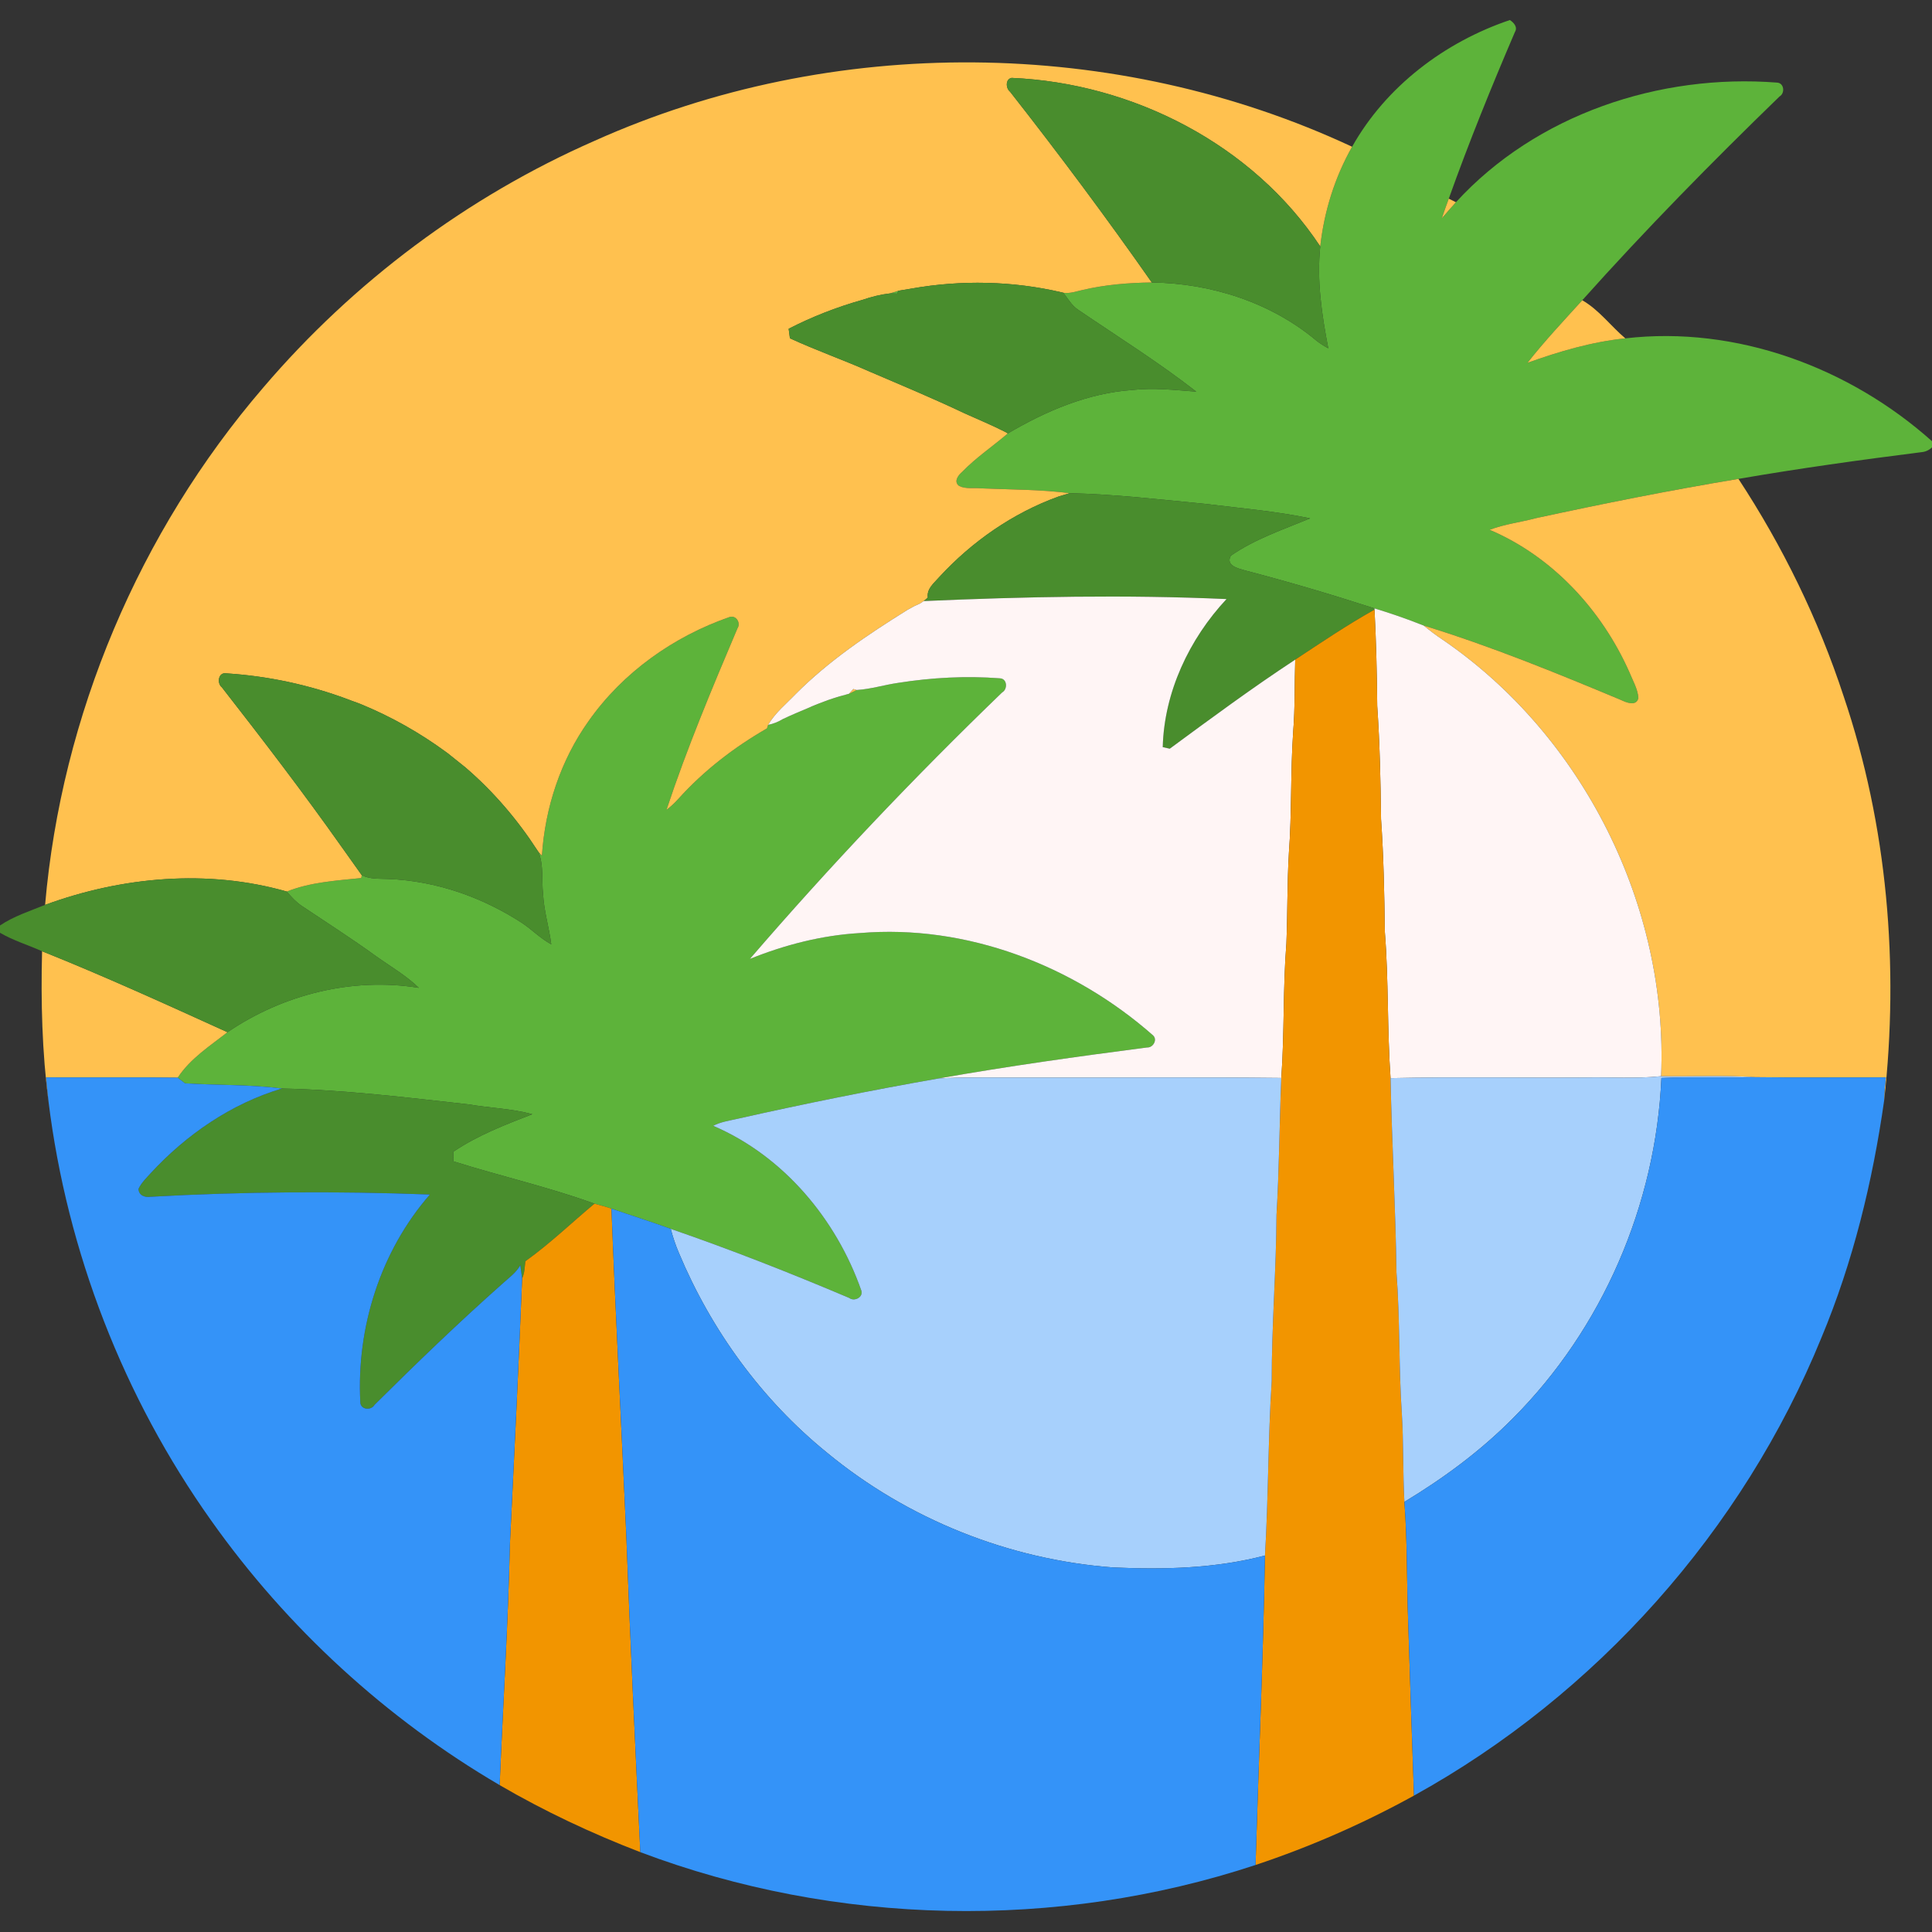
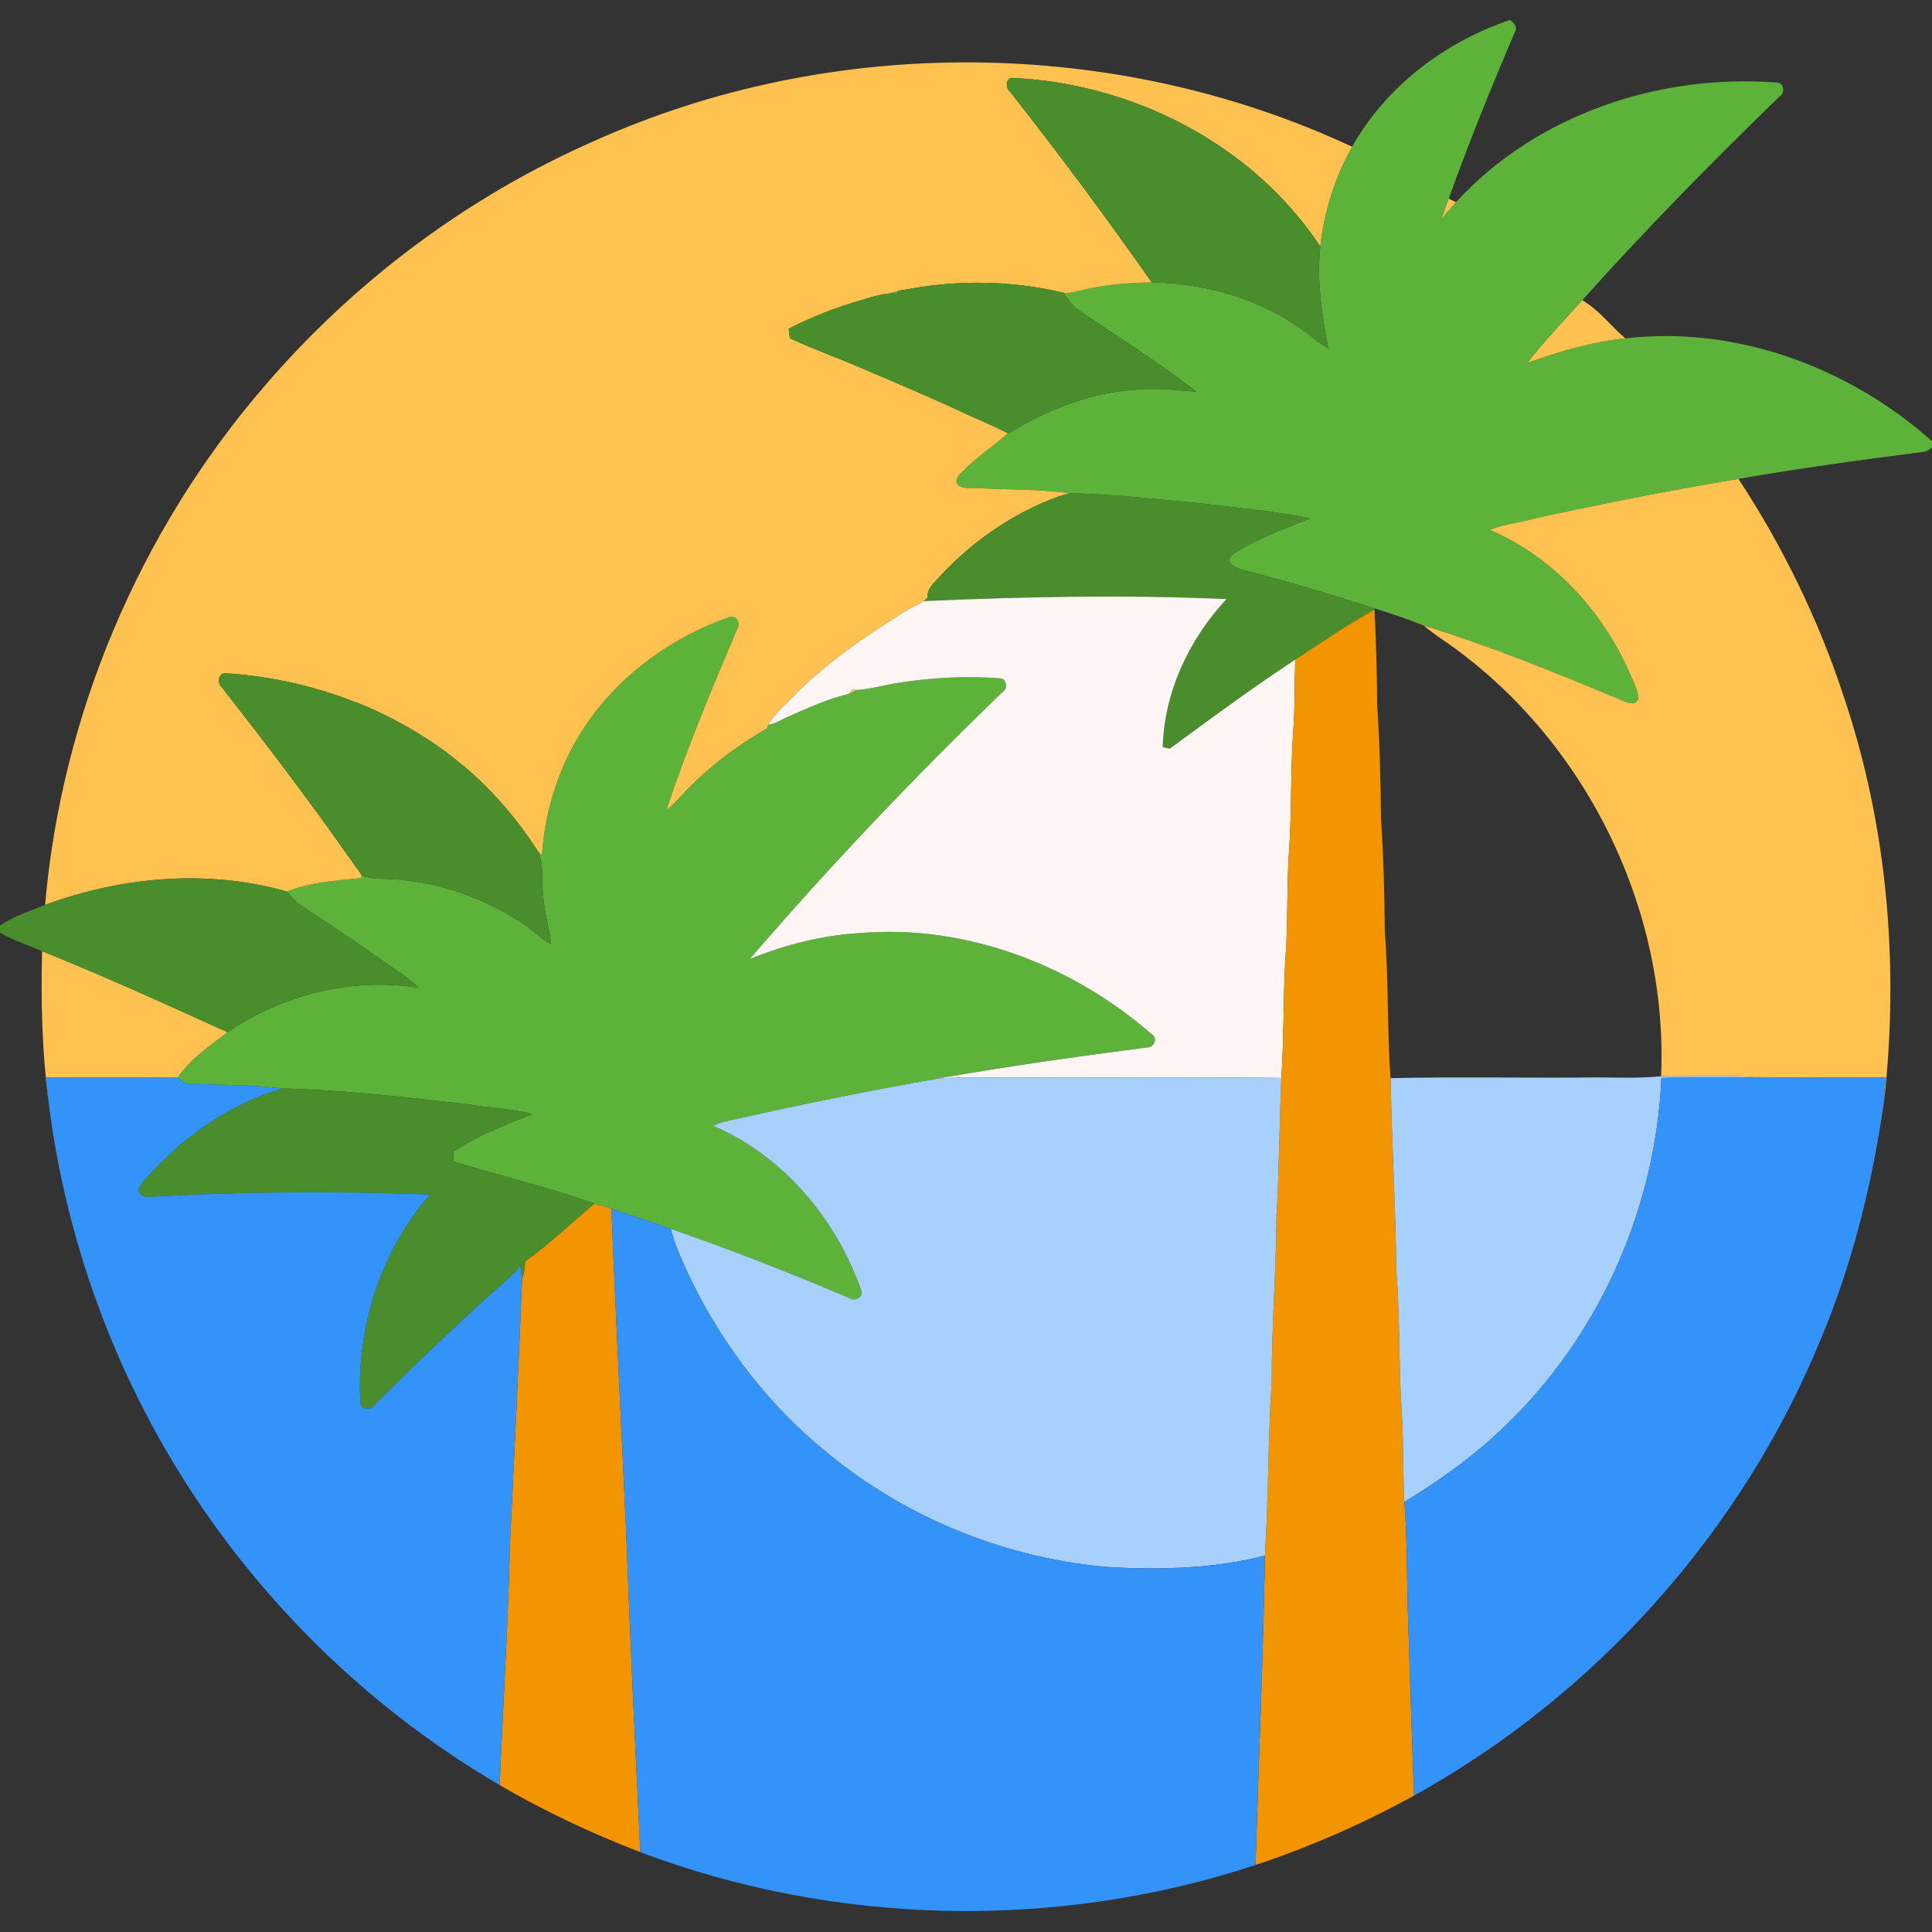
<svg xmlns="http://www.w3.org/2000/svg" width="100%" height="100%" viewBox="0 0 512 512" version="1.1">
  <rect x="0" y="0" width="512" height="512" fill="#333333" stroke="none" />
  <g id="#5db33aff">
    <path fill="#5db33a" opacity="1.00" d=" M 358.32 38.89 C 367.32 22.88 382.86 11.14 400.13 5.31 C 401.16 5.97 402.27 7.19 401.47 8.48 C 395.23 23.04 389.27 37.73 383.94 52.65 C 383.30 54.38 382.68 56.12 382.09 57.87 C 383.33 56.44 384.55 54.98 385.84 53.59 C 407.14 30.31 439.82 19.46 470.92 21.89 C 472.84 21.98 473.10 24.71 471.58 25.58 C 453.60 43.02 436.02 60.90 419.32 79.57 C 414.39 85.01 409.33 90.38 404.80 96.15 C 413.19 93.14 421.81 90.59 430.72 89.67 C 460.14 86.25 490.13 97.38 512.00 116.93 L 512.00 118.56 C 511.18 119.33 510.22 119.76 509.12 119.84 C 492.94 121.89 476.79 124.13 460.71 126.91 C 442.73 129.89 424.85 133.46 407.04 137.32 C 402.96 138.41 398.72 138.89 394.77 140.40 C 411.45 147.50 424.50 161.69 431.80 178.13 C 432.69 180.36 434.02 182.53 434.19 184.97 C 433.67 187.29 430.98 186.17 429.58 185.50 C 412.40 178.32 395.10 171.24 377.29 165.78 L 376.76 165.57 C 376.61 165.52 376.31 165.40 376.16 165.34 C 372.25 163.81 368.28 162.45 364.26 161.23 C 352.91 157.56 341.47 154.17 329.93 151.17 C 328.10 150.63 324.75 149.90 326.18 147.27 C 332.59 142.82 340.06 140.33 347.20 137.37 C 338.02 135.45 328.65 134.68 319.35 133.53 C 307.41 132.37 295.47 130.98 283.46 130.70 C 275.70 129.69 267.84 129.77 260.03 129.42 C 258.10 129.20 255.98 129.67 254.19 128.79 C 252.62 127.64 253.96 125.92 255.00 125.03 C 258.69 121.24 263.09 118.28 267.10 114.86 C 277.19 108.92 288.25 104.18 300.06 103.35 C 305.72 102.69 311.39 103.37 317.03 103.79 C 307.05 96.01 296.28 89.27 285.80 82.15 C 284.07 81.03 283.03 79.19 281.81 77.59 C 283.53 77.83 285.19 77.23 286.85 76.86 C 292.87 75.44 299.06 74.93 305.24 74.86 C 320.87 75.05 336.70 80.11 348.78 90.20 C 349.78 91.02 350.88 91.69 352.01 92.31 C 350.30 83.42 348.93 74.39 349.88 65.31 C 350.90 56.06 353.73 47.00 358.32 38.89 Z" />
-     <path fill="#5db33a" opacity="1.00" d=" M 241.36 76.51 C 241.43 76.50 241.57 76.48 241.63 76.46 C 241.57 76.48 241.43 76.50 241.36 76.51 Z" />
    <path fill="#5db33a" opacity="1.00" d=" M 235.89 77.75 C 236.44 77.57 237.55 77.23 238.10 77.05 L 237.75 77.80 C 237.28 77.79 236.36 77.76 235.89 77.75 Z" />
    <path fill="#5db33a" opacity="1.00" d=" M 281.38 77.48 C 281.44 77.50 281.56 77.53 281.62 77.54 C 281.56 77.53 281.44 77.50 281.38 77.48 Z" />
    <path fill="#5db33a" opacity="1.00" d=" M 228.37 79.52 C 228.43 79.50 228.56 79.47 228.62 79.45 C 228.56 79.47 228.43 79.50 228.37 79.52 Z" />
    <path fill="#5db33a" opacity="1.00" d=" M 230.39 98.44 C 230.45 98.47 230.56 98.52 230.62 98.54 C 230.56 98.52 230.45 98.47 230.39 98.44 Z" />
-     <path fill="#5db33a" opacity="1.00" d=" M 255.39 109.43 C 255.45 109.46 255.57 109.51 255.63 109.54 C 255.57 109.51 255.45 109.46 255.39 109.43 Z" />
+     <path fill="#5db33a" opacity="1.00" d=" M 255.39 109.43 C 255.45 109.46 255.57 109.51 255.63 109.54 Z" />
    <path fill="#5db33a" opacity="1.00" d=" M 266.42 114.47 C 266.59 114.57 266.93 114.76 267.10 114.86 C 266.93 114.76 266.59 114.57 266.42 114.47 Z" />
    <path fill="#5db33a" opacity="1.00" d=" M 280.40 131.63 C 280.48 131.60 280.65 131.55 280.74 131.52 C 280.65 131.55 280.48 131.60 280.40 131.63 Z" />
    <path fill="#5db33a" opacity="1.00" d=" M 193.32 163.53 C 195.04 162.94 196.41 165.06 195.43 166.52 C 188.71 182.37 182.04 198.28 176.62 214.63 C 177.74 213.76 178.80 212.80 179.75 211.73 C 186.48 204.25 194.55 198.04 203.26 193.03 C 203.33 192.80 203.49 192.33 203.56 192.10 C 204.93 191.82 206.21 191.32 207.41 190.59 C 207.46 190.56 207.57 190.50 207.63 190.48 C 209.85 189.43 212.12 188.50 214.38 187.54 C 214.46 187.50 214.62 187.43 214.70 187.40 L 215.18 187.18 C 215.56 187.02 216.32 186.71 216.70 186.56 C 217.37 186.31 218.71 185.80 219.37 185.55 C 219.44 185.53 219.57 185.49 219.63 185.46 C 221.40 184.85 223.20 184.32 225.01 183.85 C 225.52 183.60 226.53 183.11 227.03 182.86 C 230.77 182.63 234.36 181.49 238.06 180.96 C 246.94 179.56 256.00 179.07 264.97 179.76 C 266.95 179.82 267.09 182.66 265.58 183.50 C 242.23 206.01 219.89 229.56 198.72 254.13 C 208.02 250.37 217.86 247.85 227.89 247.27 C 256.11 244.89 284.48 255.82 305.54 274.36 C 306.84 275.51 305.58 277.68 304.00 277.59 C 285.59 279.97 267.20 282.55 248.92 285.77 C 230.90 288.91 212.96 292.55 195.11 296.56 C 193.04 297.03 190.89 297.35 188.99 298.35 C 207.60 306.32 221.63 323.08 228.25 341.99 C 228.86 343.78 226.41 345.01 225.06 343.97 C 209.49 337.37 193.74 331.17 177.75 325.66 C 172.55 323.75 167.26 322.11 162.04 320.29 C 160.55 319.79 159.04 319.41 157.54 318.99 C 145.29 314.55 132.56 311.68 120.16 307.76 C 120.15 307.13 120.14 305.87 120.13 305.23 C 126.56 300.86 133.87 298.07 141.07 295.27 C 135.50 293.77 129.68 293.62 124.01 292.65 C 107.62 290.83 91.19 288.81 74.71 288.47 C 66.19 287.35 57.57 287.65 49.02 287.08 C 48.54 286.71 47.58 285.97 47.10 285.60 C 50.39 280.55 55.62 277.20 60.29 273.55 C 74.99 263.54 93.35 258.92 111.00 261.79 C 107.59 258.49 103.46 256.12 99.62 253.38 C 93.23 248.74 86.55 244.49 79.99 240.09 C 78.45 239.06 77.20 237.68 76.01 236.27 C 82.28 233.77 89.09 233.38 95.73 232.69 L 95.87 231.94 C 98.07 233.05 100.56 232.83 102.94 232.94 C 115.57 233.44 127.86 237.76 138.41 244.64 C 141.04 246.41 143.27 248.74 146.09 250.25 C 145.52 245.79 144.15 241.46 143.92 236.95 C 143.50 233.22 144.14 229.32 142.69 225.76 L 143.61 226.76 C 144.45 214.03 148.58 201.46 156.02 191.04 C 165.08 178.18 178.52 168.67 193.32 163.53 Z" />
    <path fill="#5db33a" opacity="1.00" d=" M 92.52 185.45 C 92.66 185.50 92.93 185.61 93.07 185.66 C 92.93 185.61 92.66 185.50 92.52 185.45 Z" />
    <path fill="#5db33a" opacity="1.00" d=" M 94.94 186.34 C 95.07 186.39 95.34 186.50 95.48 186.55 C 95.34 186.50 95.07 186.39 94.94 186.34 Z" />
    <path fill="#5db33a" opacity="1.00" d=" M 118.39 199.43 C 118.44 199.47 118.55 199.55 118.60 199.58 C 118.55 199.55 118.44 199.47 118.39 199.43 Z" />
    <path fill="#5db33a" opacity="1.00" d=" M 123.40 203.42 C 123.45 203.46 123.54 203.55 123.59 203.59 C 123.54 203.55 123.45 203.46 123.40 203.42 Z" />
    <path fill="#5db33a" opacity="1.00" d=" M 90.50 224.39 C 90.53 224.44 90.60 224.53 90.64 224.58 C 90.60 224.53 90.53 224.44 90.50 224.39 Z" />
    <path fill="#5db33a" opacity="1.00" d=" M 142.43 225.39 C 142.47 225.44 142.54 225.55 142.58 225.60 C 142.54 225.55 142.47 225.44 142.43 225.39 Z" />
    <path fill="#5db33a" opacity="1.00" d=" M 95.39 231.26 C 95.51 231.43 95.75 231.77 95.87 231.94 C 95.75 231.77 95.51 231.43 95.39 231.26 Z" />
  </g>
  <g id="#ffc14fff">
    <path fill="#ffc14f" opacity="1.00" d=" M 157.54 37.33 C 220.56 9.03 295.74 9.66 358.32 38.89 C 353.73 47.00 350.90 56.06 349.88 65.31 C 331.99 38.25 300.18 22.03 268.10 20.64 C 266.40 20.94 266.52 23.42 267.68 24.31 C 280.64 40.82 293.20 57.66 305.24 74.86 C 299.06 74.93 292.87 75.44 286.85 76.86 C 285.19 77.23 283.53 77.83 281.81 77.59 L 281.62 77.54 C 281.56 77.53 281.44 77.50 281.38 77.48 C 268.39 74.44 254.76 74.15 241.63 76.46 C 241.57 76.48 241.43 76.50 241.36 76.51 C 240.55 76.65 238.92 76.92 238.10 77.05 C 237.55 77.23 236.44 77.57 235.89 77.75 C 233.41 78.03 230.98 78.64 228.62 79.45 C 228.56 79.47 228.43 79.50 228.37 79.52 C 221.69 81.41 215.18 83.95 209.00 87.13 C 209.09 87.76 209.26 89.02 209.34 89.65 C 216.24 92.84 223.44 95.35 230.39 98.44 C 230.45 98.47 230.56 98.52 230.62 98.54 C 238.91 102.09 247.24 105.56 255.39 109.43 C 255.45 109.46 255.57 109.51 255.63 109.54 C 259.23 111.17 262.89 112.67 266.42 114.47 C 266.59 114.57 266.93 114.76 267.10 114.86 C 263.09 118.28 258.69 121.24 255.00 125.03 C 253.96 125.92 252.62 127.64 254.19 128.79 C 255.98 129.67 258.10 129.20 260.03 129.42 C 267.84 129.77 275.70 129.69 283.46 130.70 C 282.78 130.90 281.42 131.31 280.74 131.52 C 280.65 131.55 280.48 131.60 280.40 131.63 C 268.35 136.01 257.56 143.54 248.90 152.94 C 247.54 154.53 245.54 156.00 245.88 158.37 L 244.79 159.29 L 244.61 159.41 C 244.53 159.46 244.38 159.56 244.30 159.62 L 243.85 159.92 C 243.47 160.09 242.73 160.43 242.36 160.60 L 240.73 161.49 C 240.67 161.52 240.54 161.60 240.48 161.63 C 229.97 168.16 219.63 175.13 210.86 183.93 C 208.34 186.56 205.42 188.90 203.56 192.10 C 203.49 192.33 203.33 192.80 203.26 193.03 C 194.55 198.04 186.48 204.25 179.75 211.73 C 178.80 212.80 177.74 213.76 176.62 214.63 C 182.04 198.28 188.71 182.37 195.43 166.52 C 196.41 165.06 195.04 162.94 193.32 163.53 C 178.52 168.67 165.08 178.18 156.02 191.04 C 148.58 201.46 144.45 214.03 143.61 226.76 L 142.69 225.76 L 142.58 225.60 C 142.54 225.55 142.47 225.44 142.43 225.39 C 137.19 217.30 130.89 209.90 123.59 203.59 C 123.54 203.55 123.45 203.46 123.40 203.42 C 121.81 202.13 120.21 200.85 118.60 199.58 C 118.55 199.55 118.44 199.47 118.39 199.43 C 111.31 194.22 103.62 189.87 95.48 186.55 C 95.34 186.50 95.07 186.39 94.94 186.34 C 94.47 186.17 93.53 185.83 93.07 185.66 C 92.93 185.61 92.66 185.50 92.52 185.45 C 82.12 181.53 71.12 179.16 60.03 178.45 C 57.84 178.05 57.41 181.04 58.80 182.15 C 69.63 196.03 80.34 210.00 90.50 224.39 C 90.53 224.44 90.60 224.53 90.64 224.58 C 92.23 226.80 93.82 229.03 95.39 231.26 C 95.51 231.43 95.75 231.77 95.87 231.94 L 95.73 232.69 C 89.09 233.38 82.28 233.77 76.01 236.27 C 55.03 230.27 32.29 232.33 11.95 239.80 C 16.31 189.57 36.89 140.96 69.75 102.73 C 93.63 74.74 123.83 52.12 157.54 37.33 Z" />
    <path fill="#ffc14f" opacity="1.00" d=" M 383.94 52.65 C 384.41 52.88 385.37 53.35 385.84 53.59 C 384.55 54.98 383.33 56.44 382.09 57.87 C 382.68 56.12 383.30 54.38 383.94 52.65 Z" />
    <path fill="#ffc14f" opacity="1.00" d=" M 404.80 96.15 C 409.33 90.38 414.39 85.01 419.32 79.57 C 423.74 82.11 426.86 86.38 430.72 89.67 C 421.81 90.59 413.19 93.14 404.80 96.15 Z" />
    <path fill="#ffc14f" opacity="1.00" d=" M 407.04 137.32 C 424.85 133.46 442.73 129.89 460.71 126.91 C 472.44 144.79 481.91 164.17 488.58 184.50 C 500.20 218.83 503.32 255.81 499.31 291.71 C 499.34 289.63 499.56 287.58 499.78 285.52 C 488.23 285.50 476.68 285.62 465.14 285.46 C 456.85 284.91 448.52 285.35 440.21 285.21 C 442.16 240.18 419.57 195.02 382.37 169.56 C 380.60 168.40 378.92 167.12 377.29 165.78 C 395.10 171.24 412.40 178.32 429.58 185.50 C 430.98 186.17 433.67 187.29 434.19 184.97 C 434.02 182.53 432.69 180.36 431.80 178.13 C 424.50 161.69 411.45 147.50 394.77 140.40 C 398.72 138.89 402.96 138.41 407.04 137.32 Z" />
    <path fill="#ffc14f" opacity="1.00" d=" M 376.16 165.34 C 376.31 165.40 376.61 165.52 376.76 165.57 C 376.61 165.52 376.31 165.40 376.16 165.34 Z" />
    <path fill="#ffc14f" opacity="1.00" d=" M 225.01 183.85 C 225.29 183.53 225.86 182.90 226.14 182.59 L 227.03 182.86 C 226.53 183.11 225.52 183.60 225.01 183.85 Z" />
    <path fill="#ffc14f" opacity="1.00" d=" M 219.37 185.55 C 219.44 185.53 219.57 185.49 219.63 185.46 C 219.57 185.49 219.44 185.53 219.37 185.55 Z" />
    <path fill="#ffc14f" opacity="1.00" d=" M 215.18 187.18 C 215.56 187.02 216.32 186.71 216.70 186.56 C 216.32 186.71 215.56 187.02 215.18 187.18 Z" />
-     <path fill="#ffc14f" opacity="1.00" d=" M 214.38 187.54 C 214.46 187.50 214.62 187.43 214.70 187.40 C 214.62 187.43 214.46 187.50 214.38 187.54 Z" />
    <path fill="#ffc14f" opacity="1.00" d=" M 207.41 190.59 C 207.46 190.56 207.57 190.50 207.63 190.48 C 207.57 190.50 207.46 190.56 207.41 190.59 Z" />
    <path fill="#ffc14f" opacity="1.00" d=" M 11.15 252.09 C 27.75 258.73 44.02 266.16 60.29 273.55 C 55.62 277.20 50.39 280.55 47.10 285.60 C 35.48 285.44 23.84 285.59 12.21 285.52 C 12.42 287.66 12.62 289.81 12.86 291.95 C 11.14 278.76 10.81 265.38 11.15 252.09 Z" />
  </g>
  <g id="#498d2dff">
    <path fill="#498d2d" opacity="1.00" d=" M 267.68 24.31 C 266.52 23.42 266.40 20.94 268.10 20.64 C 300.18 22.03 331.99 38.25 349.88 65.31 C 348.93 74.39 350.30 83.42 352.01 92.31 C 350.88 91.69 349.78 91.02 348.78 90.20 C 336.70 80.11 320.87 75.05 305.24 74.86 C 293.20 57.66 280.64 40.82 267.68 24.31 Z" />
    <path fill="#498d2d" opacity="1.00" d=" M 241.63 76.46 C 254.76 74.15 268.39 74.44 281.38 77.48 C 281.44 77.50 281.56 77.53 281.62 77.54 L 281.81 77.59 C 283.03 79.19 284.07 81.03 285.80 82.15 C 296.28 89.27 307.05 96.01 317.03 103.79 C 311.39 103.37 305.72 102.69 300.06 103.35 C 288.25 104.18 277.19 108.92 267.10 114.86 C 266.93 114.76 266.59 114.57 266.42 114.47 C 262.89 112.67 259.23 111.17 255.63 109.54 C 255.57 109.51 255.45 109.46 255.39 109.43 C 247.24 105.56 238.91 102.09 230.62 98.54 C 230.56 98.52 230.45 98.47 230.39 98.44 C 223.44 95.35 216.24 92.84 209.34 89.65 C 209.26 89.02 209.09 87.76 209.00 87.13 C 215.18 83.95 221.69 81.41 228.37 79.52 C 228.43 79.50 228.56 79.47 228.62 79.45 C 230.98 78.64 233.41 78.03 235.89 77.75 C 236.36 77.76 237.28 77.79 237.75 77.80 L 238.10 77.05 C 238.92 76.92 240.55 76.65 241.36 76.51 C 241.43 76.50 241.57 76.48 241.63 76.46 Z" />
    <path fill="#498d2d" opacity="1.00" d=" M 280.74 131.52 C 281.42 131.31 282.78 130.90 283.46 130.70 C 295.47 130.98 307.41 132.37 319.35 133.53 C 328.65 134.68 338.02 135.45 347.20 137.37 C 340.06 140.33 332.59 142.82 326.18 147.27 C 324.75 149.90 328.10 150.63 329.93 151.17 C 341.47 154.17 352.91 157.56 364.26 161.23 L 364.26 161.56 C 357.03 165.60 350.16 170.25 343.25 174.81 C 331.88 182.27 320.94 190.36 310.00 198.41 C 309.53 198.31 308.60 198.10 308.14 198.00 C 308.51 183.45 315.15 169.34 325.04 158.76 C 298.30 157.56 271.52 158.12 244.79 159.29 L 245.88 158.37 C 245.54 156.00 247.54 154.53 248.90 152.94 C 257.56 143.54 268.35 136.01 280.40 131.63 C 280.48 131.60 280.65 131.55 280.74 131.52 Z" />
    <path fill="#498d2d" opacity="1.00" d=" M 58.80 182.15 C 57.41 181.04 57.84 178.05 60.03 178.45 C 71.12 179.16 82.12 181.53 92.52 185.45 C 92.66 185.50 92.93 185.61 93.07 185.66 C 93.53 185.83 94.47 186.17 94.94 186.34 C 95.07 186.39 95.34 186.50 95.48 186.55 C 103.62 189.87 111.31 194.22 118.39 199.43 C 118.44 199.47 118.55 199.55 118.60 199.58 C 120.21 200.85 121.81 202.13 123.40 203.42 C 123.45 203.46 123.54 203.55 123.59 203.59 C 130.89 209.90 137.19 217.30 142.43 225.39 C 142.47 225.44 142.54 225.55 142.58 225.60 L 142.69 225.76 C 144.14 229.32 143.50 233.22 143.92 236.95 C 144.15 241.46 145.52 245.79 146.09 250.25 C 143.27 248.74 141.04 246.41 138.41 244.64 C 127.86 237.76 115.57 233.44 102.94 232.94 C 100.56 232.83 98.07 233.05 95.87 231.94 C 95.75 231.77 95.51 231.43 95.39 231.26 C 93.82 229.03 92.23 226.80 90.64 224.58 C 90.60 224.53 90.53 224.44 90.50 224.39 C 80.34 210.00 69.63 196.03 58.80 182.15 Z" />
    <path fill="#498d2d" opacity="1.00" d=" M 11.95 239.80 C 32.29 232.33 55.03 230.27 76.01 236.27 C 77.20 237.68 78.45 239.06 79.99 240.09 C 86.55 244.49 93.23 248.74 99.62 253.38 C 103.46 256.12 107.59 258.49 111.00 261.79 C 93.35 258.92 74.99 263.54 60.29 273.55 C 44.02 266.16 27.75 258.73 11.15 252.09 C 7.45 250.42 3.51 249.26 0.00 247.19 L 0.00 245.26 C 3.65 242.80 7.90 241.45 11.95 239.80 Z" />
    <path fill="#498d2d" opacity="1.00" d=" M 74.71 288.47 C 91.19 288.81 107.62 290.83 124.01 292.65 C 129.68 293.62 135.50 293.77 141.07 295.27 C 133.87 298.07 126.56 300.86 120.13 305.23 C 120.14 305.87 120.15 307.13 120.16 307.76 C 132.56 311.68 145.29 314.55 157.54 318.99 C 151.45 324.07 145.69 329.63 139.25 334.23 C 139.02 335.74 139.07 337.36 138.37 338.77 C 138.19 337.60 138.04 336.44 137.89 335.28 C 136.76 337.31 134.83 338.65 133.15 340.19 C 121.50 350.52 110.29 361.34 99.24 372.31 C 98.35 373.87 95.53 373.60 95.49 371.61 C 94.43 351.82 100.84 331.56 113.93 316.56 C 89.29 315.64 64.60 315.77 39.98 317.15 C 38.45 317.40 36.78 316.84 36.70 315.07 C 37.45 313.46 38.76 312.21 39.93 310.91 C 49.38 300.67 61.29 292.48 74.71 288.47 Z" />
  </g>
  <g id="#fff5f5ff">
    <path fill="#fff5f5" opacity="1.00" d=" M 244.79 159.29 C 271.52 158.12 298.30 157.56 325.04 158.76 C 315.15 169.34 308.51 183.45 308.14 198.00 C 308.60 198.10 309.53 198.31 310.00 198.41 C 320.94 190.36 331.88 182.27 343.25 174.81 C 343.03 181.20 343.23 187.60 342.70 193.98 C 341.97 204.66 342.37 215.38 341.57 226.06 C 341.10 234.02 341.23 242.01 340.91 249.98 C 339.96 261.86 340.41 273.79 339.56 285.67 C 317.40 285.42 295.24 285.63 273.09 285.57 C 265.03 285.64 256.97 285.38 248.92 285.77 C 267.20 282.55 285.59 279.97 304.00 277.59 C 305.58 277.68 306.84 275.51 305.54 274.36 C 284.48 255.82 256.11 244.89 227.89 247.27 C 217.86 247.85 208.02 250.37 198.72 254.13 C 219.89 229.56 242.23 206.01 265.58 183.50 C 267.09 182.66 266.95 179.82 264.97 179.76 C 256.00 179.07 246.94 179.56 238.06 180.96 C 234.36 181.49 230.77 182.63 227.03 182.86 L 226.14 182.59 C 225.86 182.90 225.29 183.53 225.01 183.85 C 223.20 184.32 221.40 184.85 219.63 185.46 C 219.57 185.49 219.44 185.53 219.37 185.55 C 218.71 185.80 217.37 186.31 216.70 186.56 C 216.32 186.71 215.56 187.02 215.18 187.18 L 214.70 187.40 C 214.62 187.43 214.46 187.50 214.38 187.54 C 212.12 188.50 209.85 189.43 207.63 190.48 C 207.57 190.50 207.46 190.56 207.41 190.59 C 206.21 191.32 204.93 191.82 203.56 192.10 C 205.42 188.90 208.34 186.56 210.86 183.93 C 219.63 175.13 229.97 168.16 240.48 161.63 C 240.54 161.60 240.67 161.52 240.73 161.49 L 242.36 160.60 C 242.73 160.43 243.47 160.09 243.85 159.92 L 244.30 159.62 C 244.38 159.56 244.53 159.46 244.61 159.41 L 244.79 159.29 Z" />
-     <path fill="#fff5f5" opacity="1.00" d=" M 364.26 161.23 C 368.28 162.45 372.25 163.81 376.16 165.34 C 376.31 165.40 376.61 165.52 376.76 165.57 L 377.29 165.78 C 378.92 167.12 380.60 168.40 382.37 169.56 C 419.57 195.02 442.16 240.18 440.21 285.21 C 433.49 285.91 426.73 285.42 419.99 285.56 C 402.83 285.68 385.66 285.34 368.51 285.72 C 367.60 272.82 368.02 259.87 367.00 246.97 C 366.87 237.00 366.68 227.03 365.99 217.07 C 365.88 207.07 365.66 197.07 364.98 187.08 C 364.90 178.57 364.70 170.06 364.26 161.56 L 364.26 161.23 Z" />
    <path fill="#fff5f5" opacity="1.00" d=" M 203.26 193.03 C 203.33 192.80 203.49 192.33 203.56 192.10 C 203.49 192.33 203.33 192.80 203.26 193.03 Z" />
  </g>
  <g id="#ffe7c0ff">
-     <path fill="#ffe7c0" opacity="1.00" d=" M 244.30 159.62 C 244.38 159.56 244.53 159.46 244.61 159.41 C 244.53 159.46 244.38 159.56 244.30 159.62 Z" />
    <path fill="#ffe7c0" opacity="1.00" d=" M 242.36 160.60 C 242.73 160.43 243.47 160.09 243.85 159.92 C 243.47 160.09 242.73 160.43 242.36 160.60 Z" />
    <path fill="#ffe7c0" opacity="1.00" d=" M 240.48 161.63 C 240.54 161.60 240.67 161.52 240.73 161.49 C 240.67 161.52 240.54 161.60 240.48 161.63 Z" />
  </g>
  <g id="#f29500ff">
    <path fill="#f29500" opacity="1.00" d=" M 343.25 174.81 C 350.16 170.25 357.03 165.60 364.26 161.56 C 364.70 170.06 364.90 178.57 364.98 187.08 C 365.66 197.07 365.88 207.07 365.99 217.07 C 366.68 227.03 366.87 237.00 367.00 246.97 C 368.02 259.87 367.60 272.82 368.51 285.72 C 368.85 302.85 369.84 319.96 370.07 337.10 C 371.03 349.59 370.65 362.13 371.50 374.63 C 371.97 382.42 371.75 390.23 372.18 398.01 C 373.00 408.66 372.78 419.34 373.19 430.00 C 373.65 445.28 374.20 460.57 374.72 475.85 C 361.32 483.24 347.25 489.41 332.73 494.24 C 333.55 466.90 334.74 439.57 335.23 412.23 C 336.17 396.82 336.02 381.38 337.02 365.98 C 337.00 351.29 338.22 336.64 338.29 321.95 C 339.02 309.86 339.05 297.76 339.56 285.67 C 340.41 273.79 339.96 261.86 340.91 249.98 C 341.23 242.01 341.10 234.02 341.57 226.06 C 342.37 215.38 341.97 204.66 342.70 193.98 C 343.23 187.60 343.03 181.20 343.25 174.81 Z" />
    <path fill="#f29500" opacity="1.00" d=" M 157.54 318.99 C 159.04 319.41 160.55 319.79 162.04 320.29 C 163.16 349.18 164.69 378.06 165.98 406.95 C 167.00 434.92 168.36 462.88 169.69 490.84 C 156.83 485.89 144.32 480.01 132.41 473.07 C 133.30 451.71 134.65 430.37 135.14 409.00 C 136.28 385.59 137.44 362.19 138.37 338.77 C 139.07 337.36 139.02 335.74 139.25 334.23 C 145.69 329.63 151.45 324.07 157.54 318.99 Z" />
  </g>
  <g id="#a7d0fcff">
    <path fill="#a7d0fc" opacity="1.00" d=" M 419.99 285.56 C 426.73 285.42 433.49 285.91 440.21 285.21 C 448.52 285.35 456.85 284.91 465.14 285.46 C 456.86 285.69 448.57 285.30 440.29 285.67 C 438.83 319.23 424.68 352.10 400.90 375.90 C 392.36 384.52 382.54 391.76 372.18 398.01 C 371.75 390.23 371.97 382.42 371.50 374.63 C 370.65 362.13 371.03 349.59 370.07 337.10 C 369.84 319.96 368.85 302.85 368.51 285.72 C 385.66 285.34 402.83 285.68 419.99 285.56 Z" />
    <path fill="#a7d0fc" opacity="1.00" d=" M 195.11 296.56 C 212.96 292.55 230.90 288.91 248.92 285.77 C 256.97 285.38 265.03 285.64 273.09 285.57 C 295.24 285.63 317.40 285.42 339.56 285.67 C 339.05 297.76 339.02 309.86 338.29 321.95 C 338.22 336.64 337.00 351.29 337.02 365.98 C 336.02 381.38 336.17 396.82 335.23 412.23 C 322.13 415.67 308.47 416.00 295.01 415.39 C 267.38 413.34 240.45 402.58 219.09 384.91 C 201.89 370.95 188.47 352.47 179.93 332.07 C 179.03 329.99 178.33 327.84 177.75 325.66 C 193.74 331.17 209.49 337.37 225.06 343.97 C 226.41 345.01 228.86 343.78 228.25 341.99 C 221.63 323.08 207.60 306.32 188.99 298.35 C 190.89 297.35 193.04 297.03 195.11 296.56 Z" />
  </g>
  <g id="#3493f8ff">
    <path fill="#3493f8" opacity="1.00" d=" M 12.21 285.52 C 23.84 285.59 35.48 285.44 47.10 285.60 C 47.58 285.97 48.54 286.71 49.02 287.08 C 57.57 287.65 66.19 287.35 74.71 288.47 C 61.29 292.48 49.38 300.67 39.93 310.91 C 38.76 312.21 37.45 313.46 36.70 315.07 C 36.78 316.84 38.45 317.40 39.98 317.15 C 64.60 315.77 89.29 315.64 113.93 316.56 C 100.84 331.56 94.43 351.82 95.49 371.61 C 95.53 373.60 98.35 373.87 99.24 372.31 C 110.29 361.34 121.50 350.52 133.15 340.19 C 134.83 338.65 136.76 337.31 137.89 335.28 C 138.04 336.44 138.19 337.60 138.37 338.77 C 137.44 362.19 136.28 385.59 135.14 409.00 C 134.65 430.37 133.30 451.71 132.41 473.07 C 102.36 455.48 76.13 431.42 56.00 403.01 C 32.74 370.30 17.79 331.77 12.86 291.95 C 12.62 289.81 12.42 287.66 12.21 285.52 Z" />
    <path fill="#3493f8" opacity="1.00" d=" M 440.29 285.67 C 448.57 285.30 456.86 285.69 465.14 285.46 C 476.68 285.62 488.23 285.50 499.78 285.52 C 499.56 287.58 499.34 289.63 499.31 291.71 C 496.25 313.19 491.07 334.44 482.70 354.49 C 461.84 405.63 423.04 449.14 374.72 475.85 C 374.20 460.57 373.65 445.28 373.19 430.00 C 372.78 419.34 373.00 408.66 372.18 398.01 C 382.54 391.76 392.36 384.52 400.90 375.90 C 424.68 352.10 438.83 319.23 440.29 285.67 Z" />
    <path fill="#3493f8" opacity="1.00" d=" M 162.04 320.29 C 167.26 322.11 172.55 323.75 177.75 325.66 C 178.33 327.84 179.03 329.99 179.93 332.07 C 188.47 352.47 201.89 370.95 219.09 384.91 C 240.45 402.58 267.38 413.34 295.01 415.39 C 308.47 416.00 322.13 415.67 335.23 412.23 C 334.74 439.57 333.55 466.90 332.73 494.24 C 280.08 511.62 221.56 510.41 169.69 490.84 C 168.36 462.88 167.00 434.92 165.98 406.95 C 164.69 378.06 163.16 349.18 162.04 320.29 Z" />
  </g>
</svg>